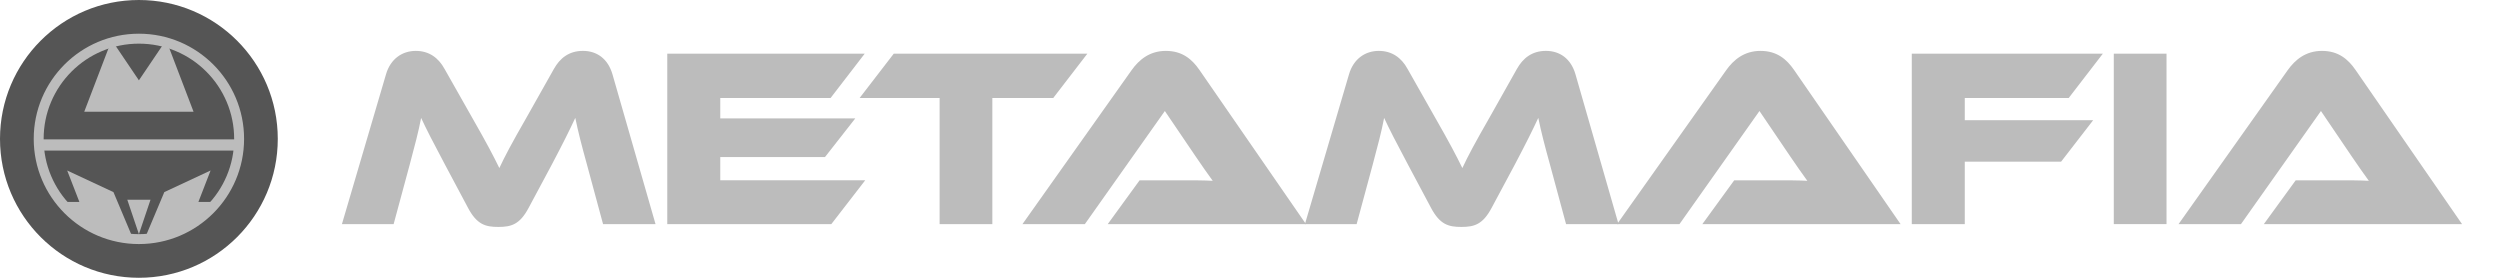
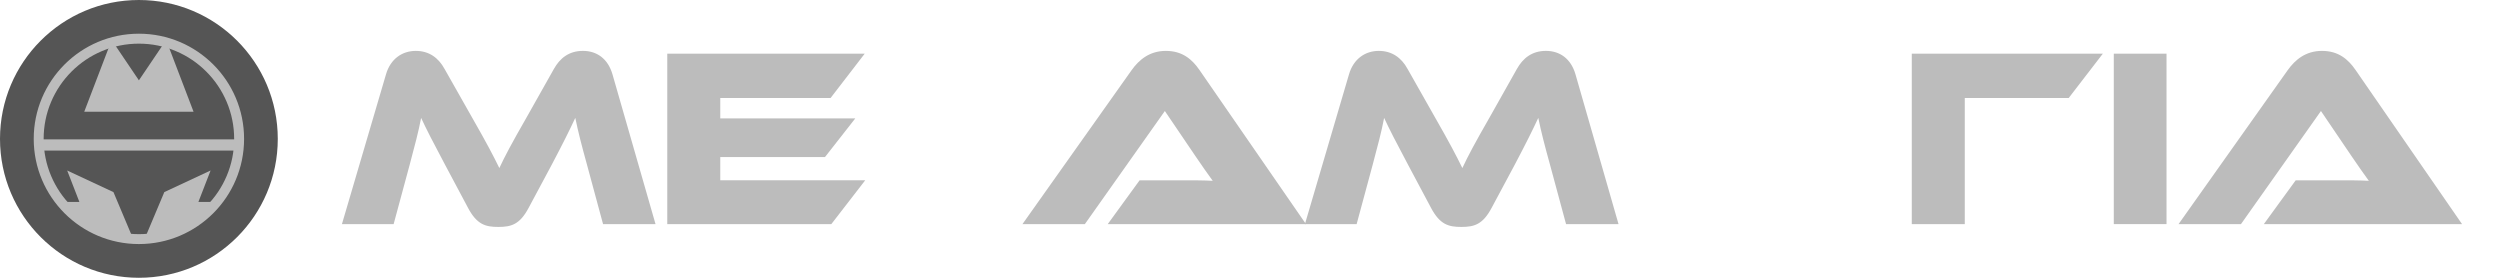
<svg xmlns="http://www.w3.org/2000/svg" width="180" height="20" viewBox="0 0 180 20" fill="none">
  <path d="M20 10C20 4.477 15.523 0 10 0C4.477 0 0 4.477 0 10C0 15.523 4.477 20 10 20C15.523 20 20 15.523 20 10Z" fill="#555555" />
  <path d="M10.001 3.143C10.927 3.143 11.824 3.323 12.67 3.682C13.486 4.028 14.22 4.522 14.85 5.152C15.48 5.782 15.974 6.516 16.32 7.332C16.678 8.177 16.859 9.075 16.859 10.001C16.859 10.927 16.678 11.825 16.32 12.67C15.974 13.486 15.48 14.22 14.85 14.85C14.22 15.48 13.486 15.974 12.67 16.32C11.824 16.678 10.927 16.859 10.001 16.859C9.074 16.859 8.177 16.678 7.332 16.32C6.516 15.974 5.782 15.48 5.152 14.85C4.522 14.22 4.028 13.486 3.681 12.67C3.323 11.825 3.142 10.927 3.142 10.001C3.142 9.075 3.323 8.177 3.681 7.332C4.028 6.516 4.522 5.782 5.152 5.152C5.782 4.522 6.516 4.028 7.332 3.682C8.177 3.323 9.074 3.143 10.001 3.143ZM10.001 2.426C5.818 2.426 2.428 5.817 2.428 9.999C2.428 14.182 5.818 17.572 10.001 17.572C14.183 17.572 17.574 14.182 17.574 9.999C17.574 5.817 14.183 2.426 10.001 2.426Z" fill="#BCBCBC" />
  <path d="M17.238 10.035H2.657V10.841H17.238V10.035Z" fill="#BCBCBC" />
  <path d="M4.837 12.274L5.715 14.538H4.73L5.073 15.389L5.715 15.732L6.071 15.971L6.846 16.508C7.504 17.09 8.716 17.262 9.631 17.304L8.169 13.832L4.837 12.276V12.274Z" fill="#BCBCBC" />
  <path d="M14.285 14.538L15.163 12.274L11.831 13.831L10.366 17.311C11.211 17.29 11.91 17.15 12.727 16.785C12.842 16.734 13.059 16.679 13.145 16.586C13.157 16.572 14.511 15.733 14.511 15.733L15.153 15.391L15.495 14.54H14.285V14.538Z" fill="#BCBCBC" />
-   <path d="M10.001 16.858L9.166 14.383H10.001H10.836L10.001 16.858Z" fill="#BCBCBC" />
  <path d="M13.935 8.043L12.182 3.454C12.182 3.454 12.186 3.454 12.188 3.454L12.181 3.447L11.969 2.955L11.688 3.306L11.673 3.31L10.001 5.784L8.325 3.304C8.325 3.304 8.334 3.303 8.339 3.301L8.322 3.296L7.924 3.015L7.831 3.461L7.797 3.516L6.066 8.043H13.935Z" fill="#BCBCBC" />
  <path d="M33.973 8.432C35.055 10.321 35.532 11.239 35.953 12.1C36.356 11.237 36.833 10.338 37.916 8.45L39.88 4.964C40.32 4.176 40.98 3.663 41.97 3.663C42.96 3.663 43.767 4.214 44.098 5.35L47.198 16.136H43.42L42.264 11.862C41.879 10.468 41.622 9.477 41.421 8.487C41.018 9.35 40.558 10.285 39.714 11.881L38.063 14.963C37.421 16.174 36.797 16.339 35.88 16.339C34.962 16.339 34.338 16.174 33.696 14.963L32.045 11.864C31.146 10.177 30.705 9.314 30.321 8.489C30.137 9.462 29.863 10.488 29.496 11.864L28.341 16.138H24.618L27.792 5.352C28.122 4.215 28.983 3.664 29.937 3.664C30.891 3.664 31.57 4.16 32.01 4.966L33.973 8.432Z" fill="#BCBCBC" />
  <path d="M62.295 12.982L59.855 16.136H48.043V3.864H62.259L59.802 7.056H51.859V8.524H61.581L59.397 11.311H51.859V12.98H62.295V12.982Z" fill="#BCBCBC" />
-   <path d="M78.29 3.864L75.833 7.056H71.449V16.136H67.652V7.056H61.892L64.35 3.864H78.29Z" fill="#BCBCBC" />
  <path d="M79.757 16.136L82.051 12.982H85.133C85.867 12.982 86.729 12.982 87.316 13.018C86.986 12.577 86.473 11.826 86.07 11.239L83.869 7.993L78.109 16.138H73.615L81.484 5.04C81.997 4.326 82.75 3.664 83.941 3.664C85.133 3.664 85.83 4.27 86.362 5.04L94.03 16.138H79.759L79.757 16.136Z" fill="#BCBCBC" />
  <path d="M103.31 8.432C104.391 10.321 104.868 11.239 105.29 12.1C105.693 11.237 106.17 10.338 107.253 8.45L109.216 4.964C109.656 4.176 110.316 3.663 111.306 3.663C112.296 3.663 113.104 4.214 113.434 5.35L116.534 16.136H112.756L111.601 11.862C111.215 10.468 110.958 9.477 110.757 8.487C110.354 9.35 109.894 10.285 109.05 11.881L107.399 14.963C106.757 16.174 106.133 16.339 105.216 16.339C104.298 16.339 103.675 16.174 103.032 14.963L101.381 11.864C100.482 10.177 100.041 9.314 99.657 8.489C99.473 9.462 99.199 10.488 98.832 11.864L97.677 16.138H93.954L97.128 5.352C97.459 4.215 98.319 3.664 99.273 3.664C100.227 3.664 100.906 4.16 101.347 4.966L103.31 8.432Z" fill="#BCBCBC" />
-   <path d="M122.569 16.136L124.863 12.982H127.945C128.678 12.982 129.541 12.982 130.128 13.018C129.798 12.577 129.285 11.826 128.882 11.239L126.681 7.993L120.921 16.138H116.427L124.296 5.04C124.809 4.326 125.562 3.664 126.753 3.664C127.945 3.664 128.642 4.27 129.174 5.04L136.842 16.138H122.571L122.569 16.136Z" fill="#BCBCBC" />
-   <path d="M151.404 3.864L148.947 7.056H141.464V8.653H150.709L148.398 11.642H141.464V16.136H137.648V3.864H151.404Z" fill="#BCBCBC" />
+   <path d="M151.404 3.864L148.947 7.056H141.464V8.653H150.709H141.464V16.136H137.648V3.864H151.404Z" fill="#BCBCBC" />
  <path d="M155.99 16.136H152.193V3.864H155.99V16.136Z" fill="#BCBCBC" />
  <path d="M162.996 16.136L165.29 12.982H168.372C169.105 12.982 169.968 12.982 170.555 13.018C170.225 12.577 169.712 11.826 169.309 11.239L167.108 7.993L161.348 16.138H156.854L164.723 5.04C165.236 4.326 165.989 3.664 167.18 3.664C168.372 3.664 169.069 4.27 169.601 5.04L177.269 16.138H162.998L162.996 16.136Z" fill="#BCBCBC" />
</svg>